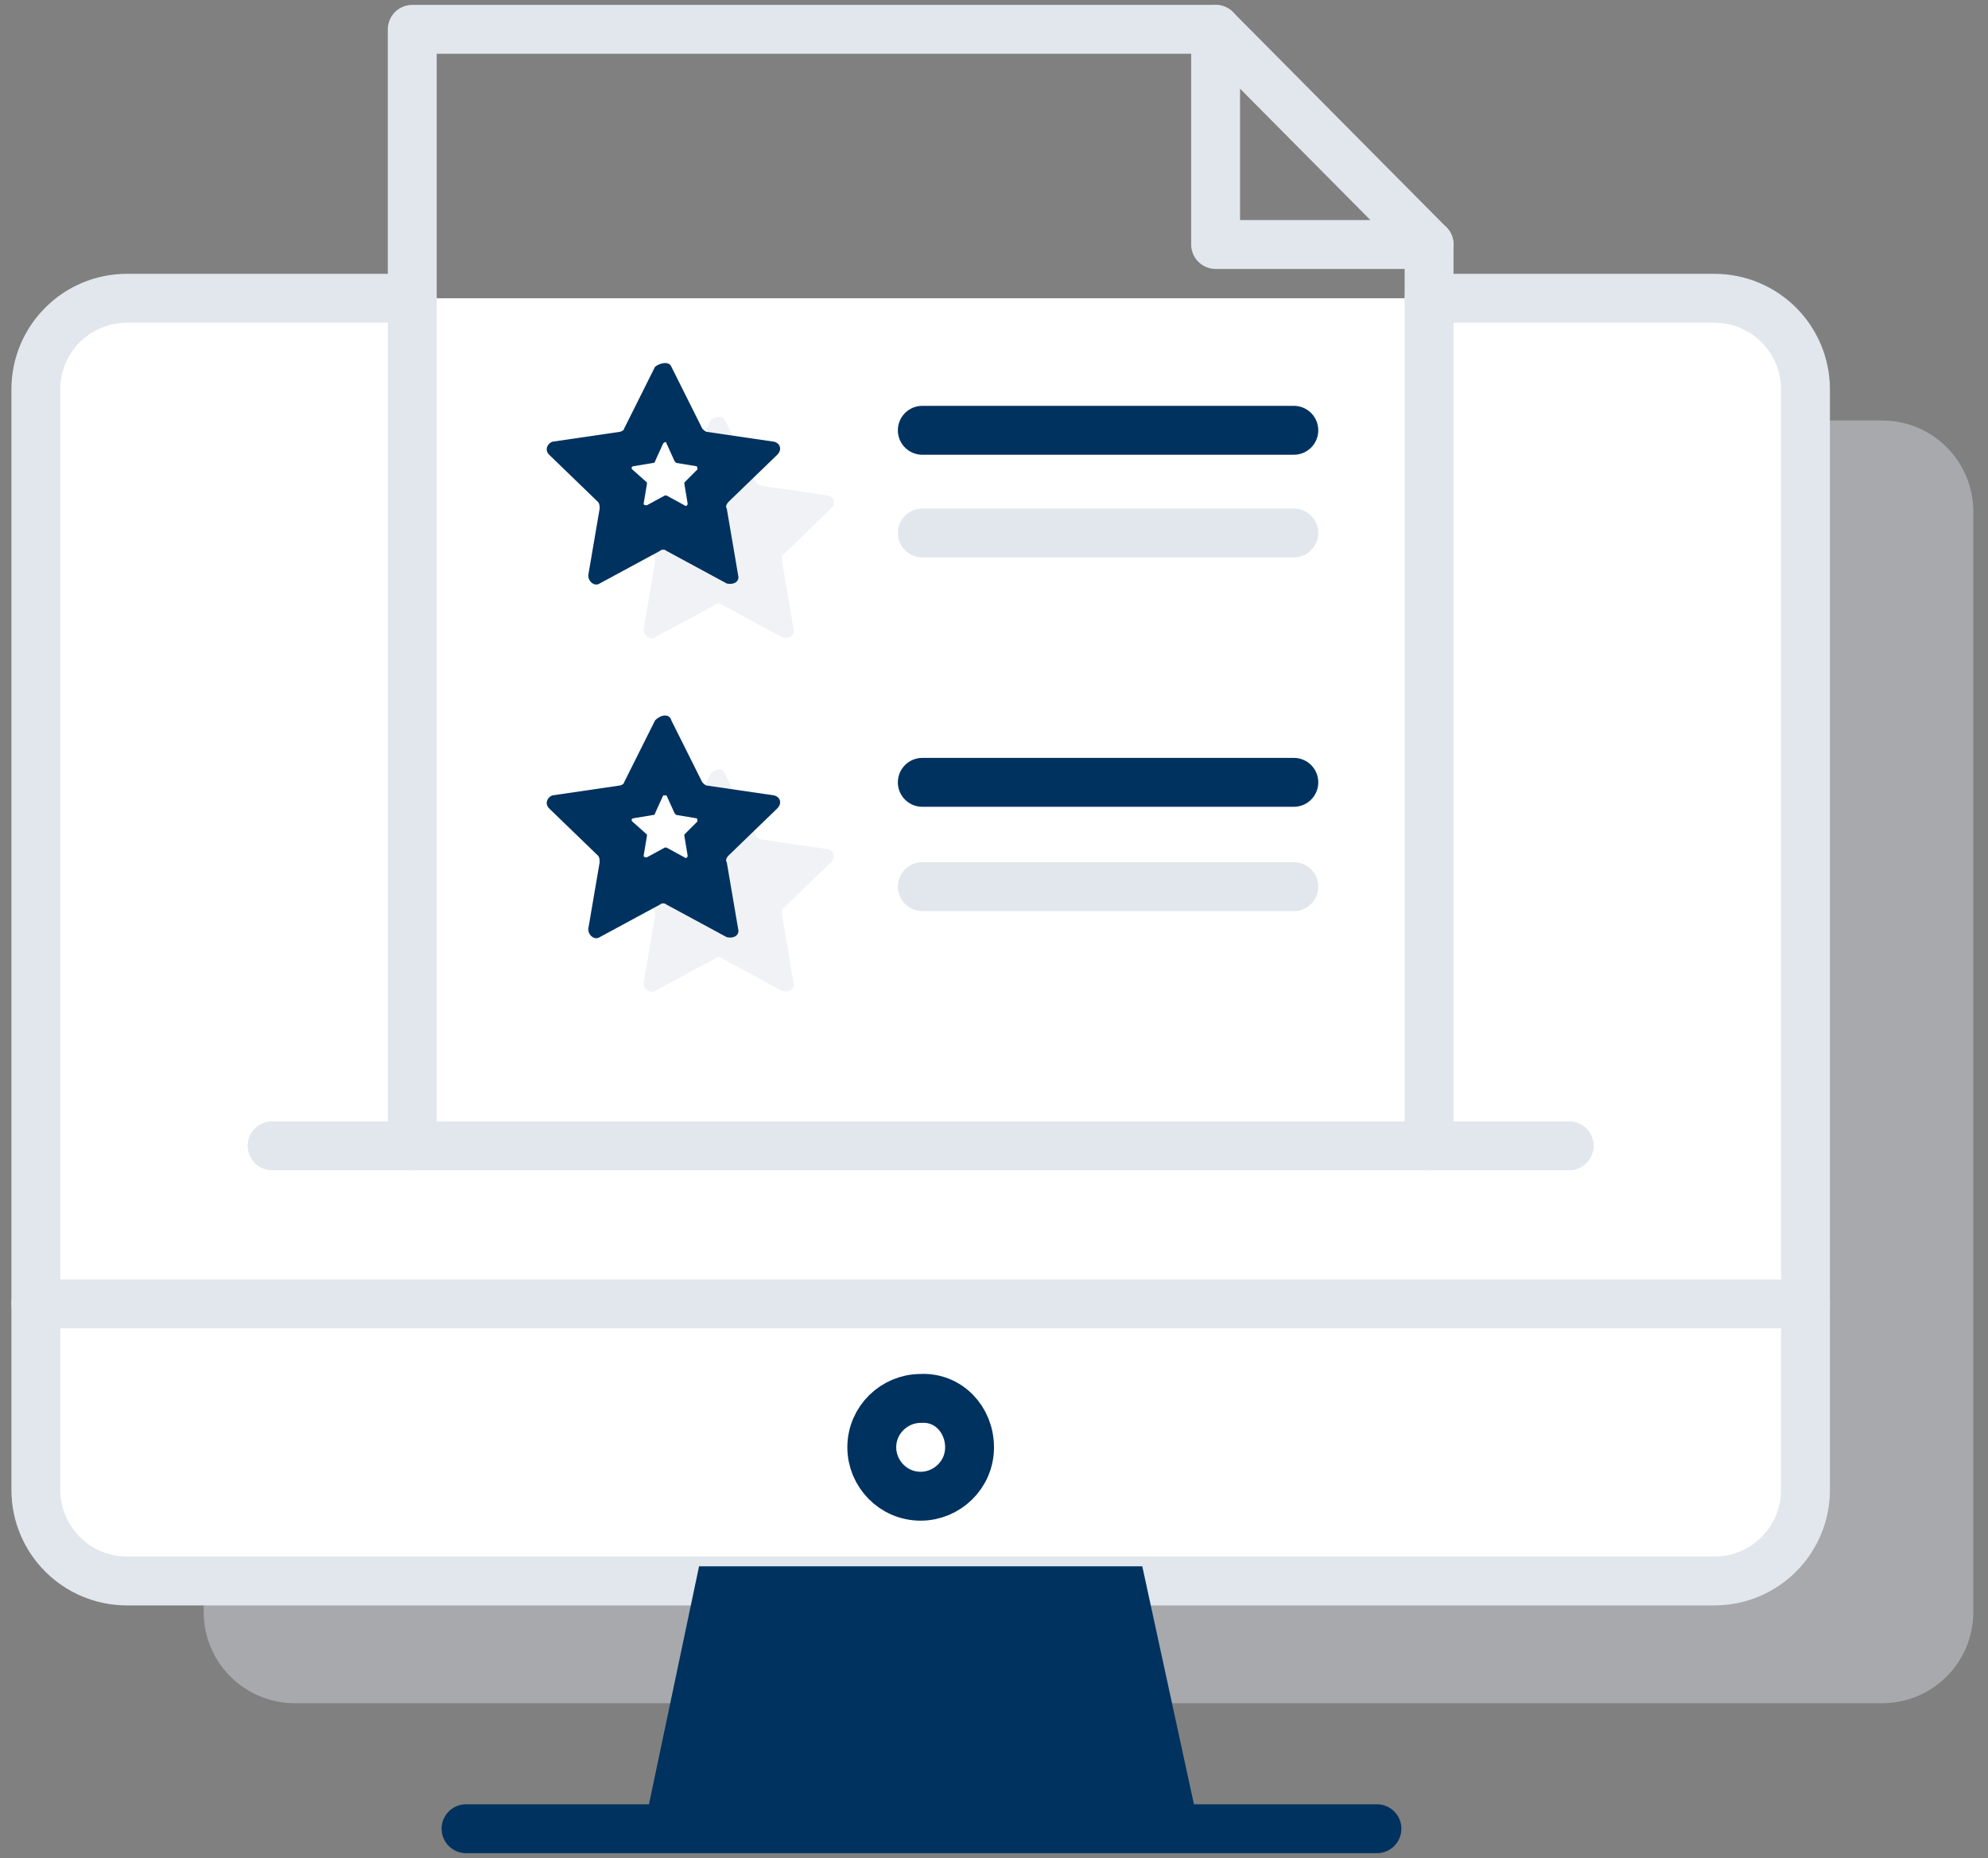
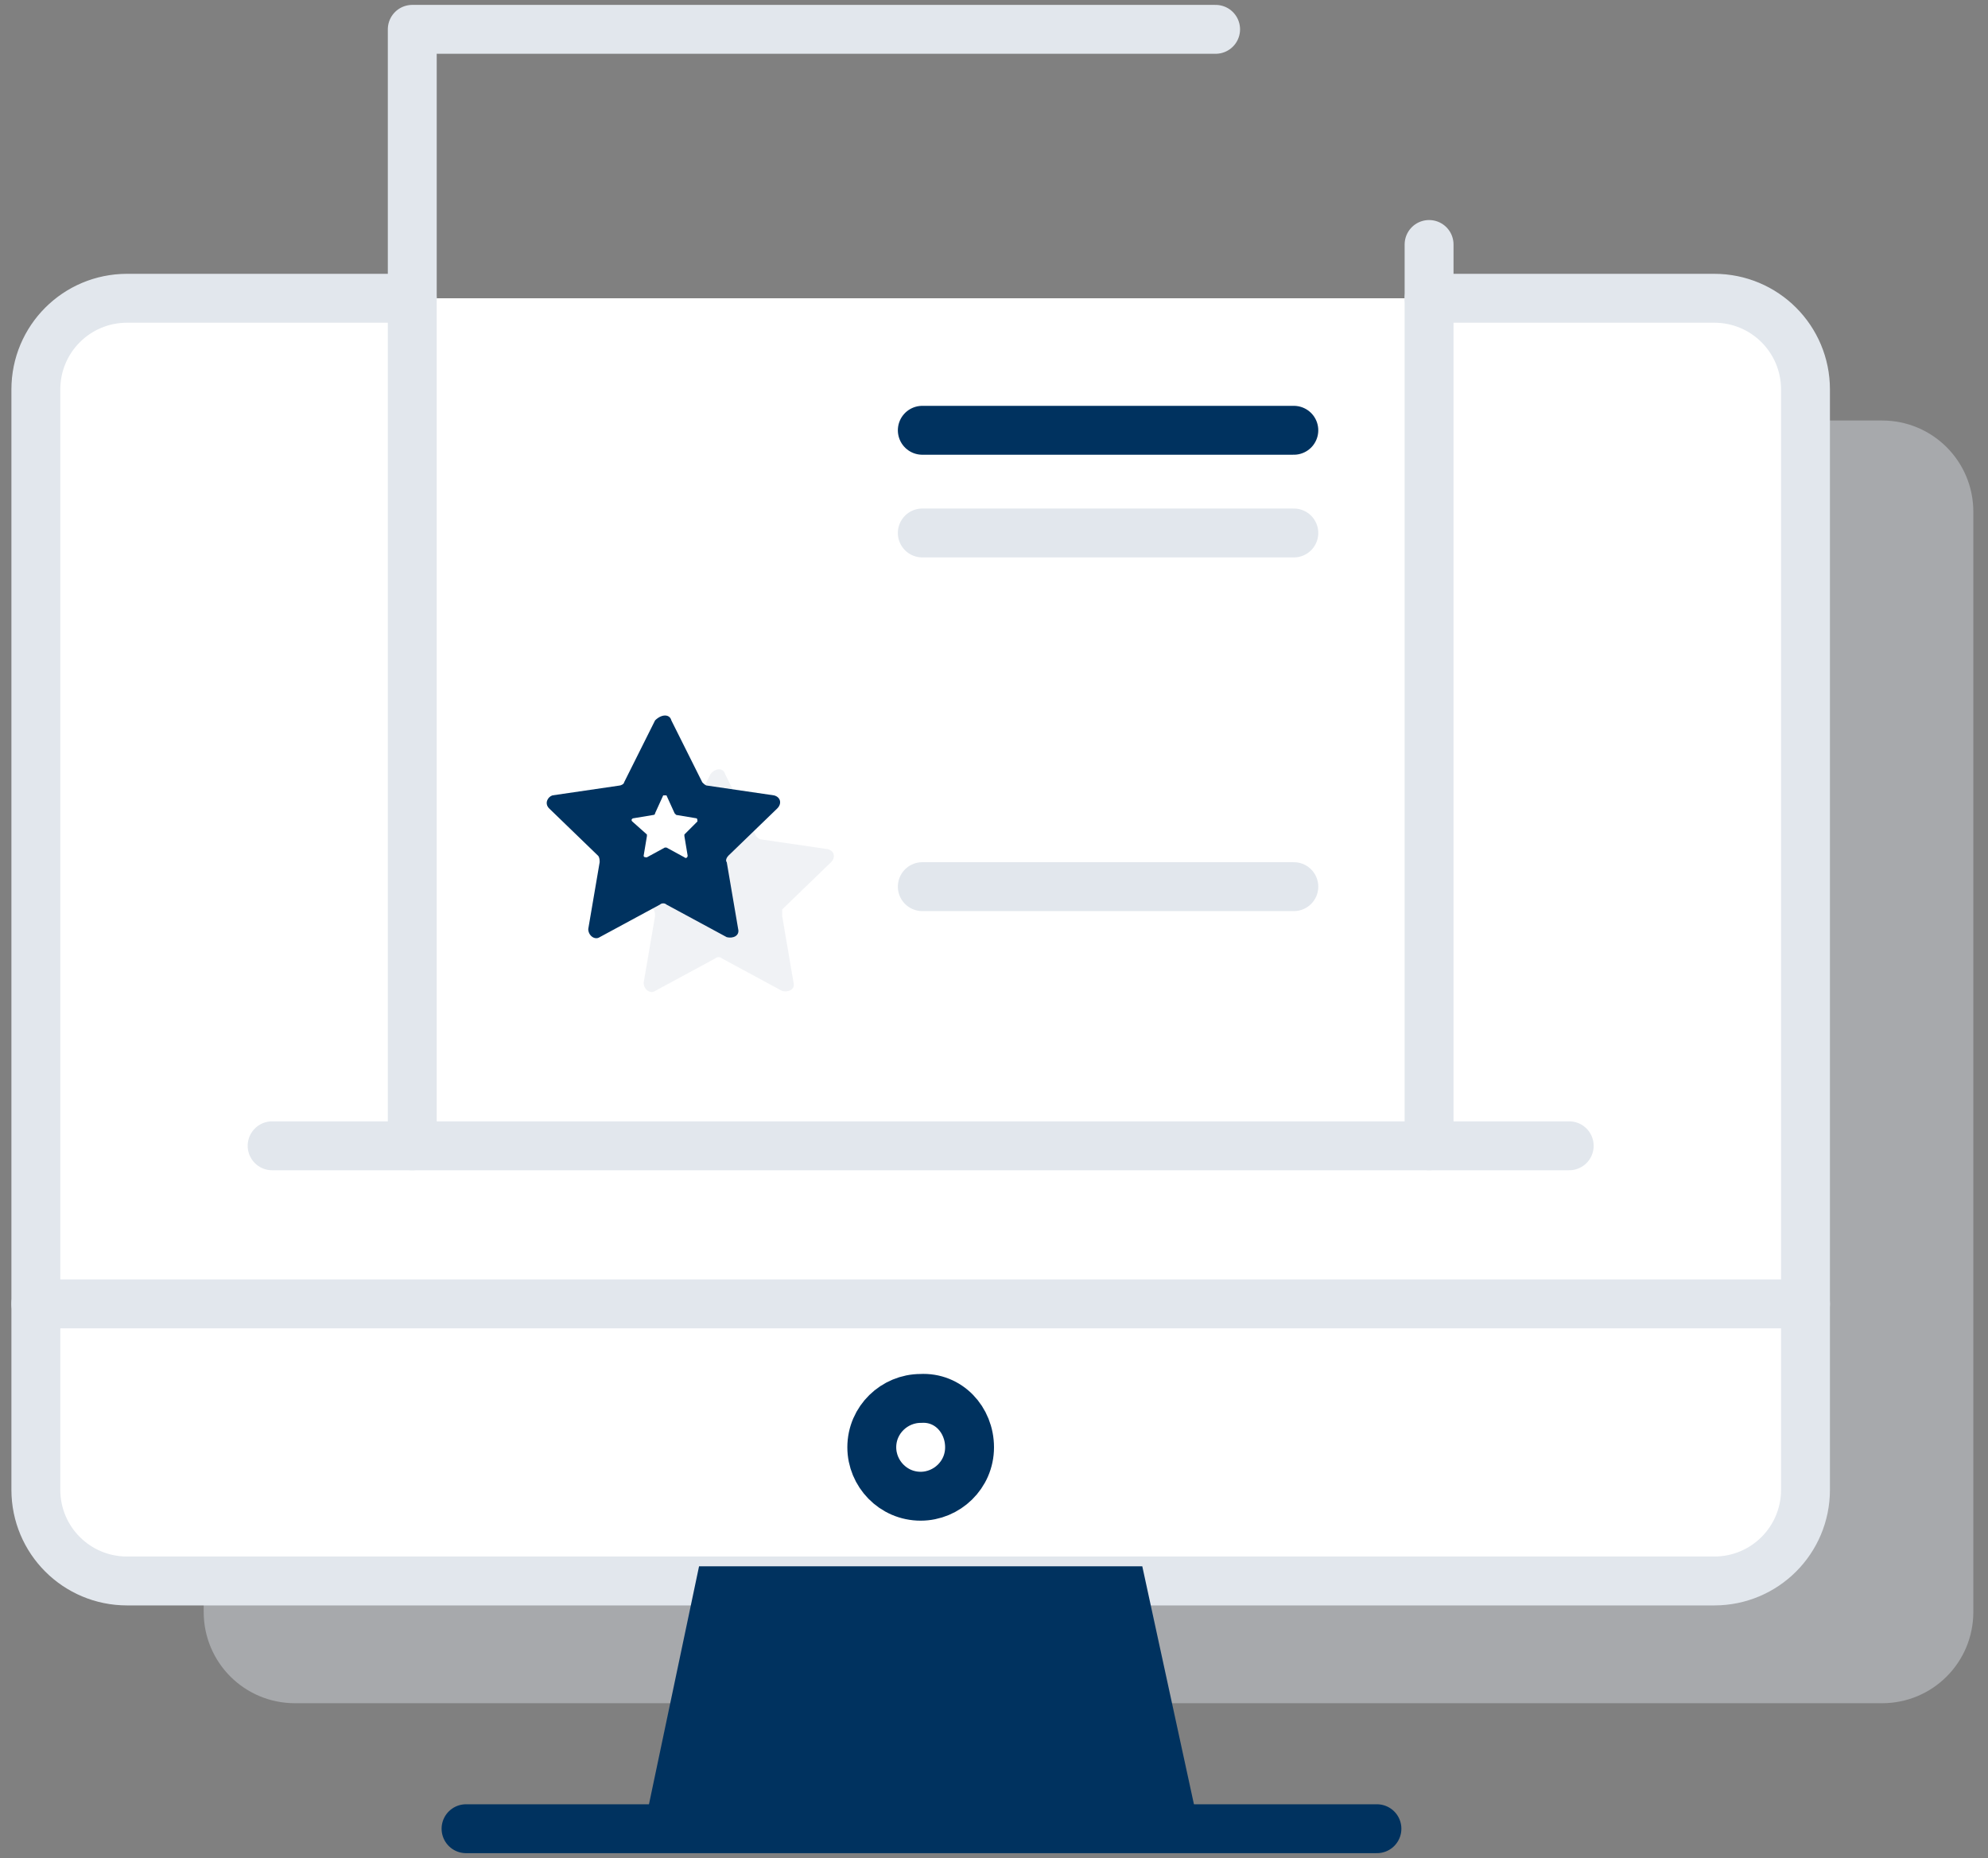
<svg xmlns="http://www.w3.org/2000/svg" width="122px" height="114px" viewBox="0 0 122 114" version="1.1">
  <rect x="0" y="0" width="122" height="114" fill="#808080" stroke="none" />
  <title>Webdesign &amp; individuelle PHP-Programmierung</title>
  <desc>Created with Sketch.</desc>
  <g id="RSdesign-Website" stroke="none" stroke-width="1" fill="none" fill-rule="evenodd">
    <g id="RSdesign-Leistungen" transform="translate(-747, -363)">
      <g id="icon-web-datenbank" transform="translate(749, 364)">
-         <path d="M96,24.8 L113.5,24.8 C116.6,24.8 119.1,27.3 119.1,30.4 L119.1,97.9 C119.1,101 116.6,103.5 113.5,103.5 L16.1,103.5 C13,103.5 10.5,101 10.5,97.9 L10.5,30.3 C10.5,27.2 13,24.7 16.1,24.7 L33.6,24.7" id="Path" fill="#E2E7ED" fill-rule="nonzero" opacity="0.4" />
+         <path d="M96,24.8 L113.5,24.8 C116.6,24.8 119.1,27.3 119.1,30.4 L119.1,97.9 C119.1,101 116.6,103.5 113.5,103.5 L16.1,103.5 C13,103.5 10.5,101 10.5,97.9 L10.5,30.3 L33.6,24.7" id="Path" fill="#E2E7ED" fill-rule="nonzero" opacity="0.4" />
        <path d="M85.7,17.3 L103.2,17.3 C106.3,17.3 108.8,19.8 108.8,22.9 L108.8,90.4 C108.8,93.5 106.3,96 103.2,96 L5.8,96 C2.7,96 0.2,93.5 0.2,90.4 L0.2,22.9 C0.2,19.8 2.7,17.3 5.8,17.3 L23.3,17.3" id="Path" stroke="#E2E7ED" stroke-width="3" fill="#FFFFFF" fill-rule="nonzero" stroke-linecap="round" stroke-linejoin="round" />
        <line x1="54.6" y1="31.7" x2="77.4" y2="31.7" id="Path" stroke="#E2E7ED" stroke-width="3" stroke-linecap="round" stroke-linejoin="round" />
        <line x1="54.6" y1="25.4" x2="77.4" y2="25.4" id="Path" stroke="#00325F" stroke-width="3" stroke-linecap="round" stroke-linejoin="round" />
-         <polygon id="Path" stroke="#E2E7ED" stroke-width="3" stroke-linecap="round" stroke-linejoin="round" points="72.6 14 85.7 14 72.6 0.8" />
        <polyline id="Path" stroke="#E2E7ED" stroke-width="3" stroke-linecap="round" stroke-linejoin="round" points="23.3 69.3 23.3 0.8 72.6 0.8" />
        <line x1="85.7" y1="14" x2="85.7" y2="69.3" id="Path" stroke="#E2E7ED" stroke-width="3" stroke-linecap="round" stroke-linejoin="round" />
-         <path d="M42.5,24.8 L44.4,28.6 C44.5,28.7 44.6,28.8 44.7,28.8 L48.8,29.4 C49.2,29.5 49.3,29.9 49,30.2 L46,33.1 C46,33.2 46,33.4 46,33.5 L46.7,37.6 C46.8,38 46.4,38.2 46,38.1 L42.3,36.1 C42.2,36 42,36 41.9,36.1 L38.2,38.1 C37.9,38.3 37.5,38 37.5,37.6 L38.2,33.5 C38.2,33.4 38.2,33.2 38.1,33.1 L35.1,30.2 C34.8,29.9 35,29.5 35.3,29.4 L39.4,28.8 C39.5,28.8 39.7,28.7 39.7,28.6 L41.6,24.8 C41.9,24.5 42.4,24.5 42.5,24.8 Z" id="Path" fill="#E2E7ED" fill-rule="nonzero" opacity="0.5" />
-         <path d="M39.2,21.5 L41.1,25.3 C41.2,25.4 41.3,25.5 41.4,25.5 L45.5,26.1 C45.9,26.2 46,26.6 45.7,26.9 L42.7,29.8 C42.6,29.9 42.5,30.1 42.6,30.2 L43.3,34.3 C43.4,34.7 43,34.9 42.6,34.8 L38.9,32.8 C38.8,32.7 38.6,32.7 38.5,32.8 L34.8,34.8 C34.5,35 34.1,34.7 34.1,34.3 L34.8,30.2 C34.8,30.1 34.8,29.9 34.7,29.8 L31.7,26.9 C31.4,26.6 31.6,26.2 31.9,26.1 L36,25.5 C36.1,25.5 36.3,25.4 36.3,25.3 L38.2,21.5 C38.6,21.2 39.1,21.2 39.2,21.5 Z" id="Path" fill="#00325F" fill-rule="nonzero" />
        <path d="M38.9,26.2 L39.4,27.3 C39.4,27.3 39.5,27.4 39.5,27.4 L40.7,27.6 C40.8,27.6 40.8,27.7 40.8,27.8 L40,28.6 C40,28.6 40,28.7 40,28.7 L40.2,29.9 C40.2,30 40.1,30.1 40,30 L38.9,29.4 C38.9,29.4 38.8,29.4 38.8,29.4 L37.7,30 C37.6,30 37.5,30 37.5,29.9 L37.7,28.7 C37.7,28.7 37.7,28.6 37.7,28.6 L36.8,27.8 C36.7,27.7 36.8,27.6 36.9,27.6 L38.1,27.4 C38.1,27.4 38.2,27.4 38.2,27.3 L38.7,26.2 C38.8,26.1 38.9,26.1 38.9,26.2 Z" id="Path" fill="#FFFFFF" fill-rule="nonzero" />
-         <line x1="54.6" y1="47" x2="77.4" y2="47" id="Path" stroke="#00325F" stroke-width="3" stroke-linecap="round" stroke-linejoin="round" />
        <line x1="54.6" y1="53.4" x2="77.4" y2="53.4" id="Path" stroke="#E2E7ED" stroke-width="3" stroke-linecap="round" stroke-linejoin="round" />
        <path d="M42.5,46.5 L44.4,50.3 C44.5,50.4 44.6,50.5 44.7,50.5 L48.8,51.1 C49.2,51.2 49.3,51.6 49,51.9 L46,54.8 C46,54.9 46,55 46,55.2 L46.7,59.3 C46.8,59.7 46.4,59.9 46,59.8 L42.3,57.8 C42.2,57.7 42,57.7 41.9,57.8 L38.2,59.8 C37.9,60 37.5,59.7 37.5,59.3 L38.2,55.2 C38.2,55.1 38.2,54.9 38.1,54.8 L35.1,51.9 C34.8,51.6 35,51.2 35.3,51.1 L39.4,50.5 C39.5,50.5 39.7,50.4 39.7,50.3 L41.6,46.5 C41.9,46.1 42.4,46.1 42.5,46.5 Z" id="Path" fill="#E2E7ED" fill-rule="nonzero" opacity="0.5" />
        <path d="M39.2,43.2 L41.1,47 C41.2,47.1 41.3,47.2 41.4,47.2 L45.5,47.8 C45.9,47.9 46,48.3 45.7,48.6 L42.7,51.5 C42.6,51.6 42.5,51.8 42.6,51.9 L43.3,56 C43.4,56.4 43,56.6 42.6,56.5 L38.9,54.5 C38.8,54.4 38.6,54.4 38.5,54.5 L34.8,56.5 C34.5,56.7 34.1,56.4 34.1,56 L34.8,51.9 C34.8,51.8 34.8,51.6 34.7,51.5 L31.7,48.6 C31.4,48.3 31.6,47.9 31.9,47.8 L36,47.2 C36.1,47.2 36.3,47.1 36.3,47 L38.2,43.2 C38.6,42.8 39.1,42.8 39.2,43.2 Z" id="Path" fill="#00325F" fill-rule="nonzero" />
        <line x1="94.3" y1="69.3" x2="14.7" y2="69.3" id="Path" stroke="#E2E7ED" stroke-width="3" stroke-linecap="round" stroke-linejoin="round" />
        <path d="M38.9,47.8 L39.4,48.9 C39.4,48.9 39.5,49 39.5,49 L40.7,49.2 C40.8,49.2 40.8,49.3 40.8,49.4 L40,50.2 C40,50.2 40,50.3 40,50.3 L40.2,51.5 C40.2,51.6 40.1,51.7 40,51.6 L38.9,51 C38.9,51 38.8,51 38.8,51 L37.7,51.6 C37.6,51.6 37.5,51.6 37.5,51.5 L37.7,50.3 C37.7,50.3 37.7,50.2 37.7,50.2 L36.8,49.4 C36.7,49.3 36.8,49.2 36.9,49.2 L38.1,49 C38.1,49 38.2,49 38.2,48.9 L38.7,47.8 C38.8,47.8 38.9,47.8 38.9,47.8 Z" id="Path" fill="#FFFFFF" fill-rule="nonzero" />
        <line x1="0.2" y1="79" x2="108.8" y2="79" id="Path" stroke="#E2E7ED" stroke-width="3" stroke-linecap="round" stroke-linejoin="round" />
        <path d="M57.5,87.8 C57.5,89.5 56.1,90.8 54.5,90.8 C52.8,90.8 51.5,89.4 51.5,87.8 C51.5,86.1 52.9,84.8 54.5,84.8 C56.2,84.7 57.5,86.1 57.5,87.8 Z" id="Path" stroke="#00325F" stroke-width="3" stroke-linecap="round" stroke-linejoin="round" />
        <line x1="82.5" y1="111.2" x2="26.6" y2="111.2" id="Path" stroke="#00325F" stroke-width="3" stroke-linecap="round" stroke-linejoin="round" />
        <polygon id="Path" fill="#00325F" fill-rule="nonzero" points="40.9 95.1 37.7 110.3 71.4 110.3 68.1 95.1" />
      </g>
    </g>
  </g>
</svg>